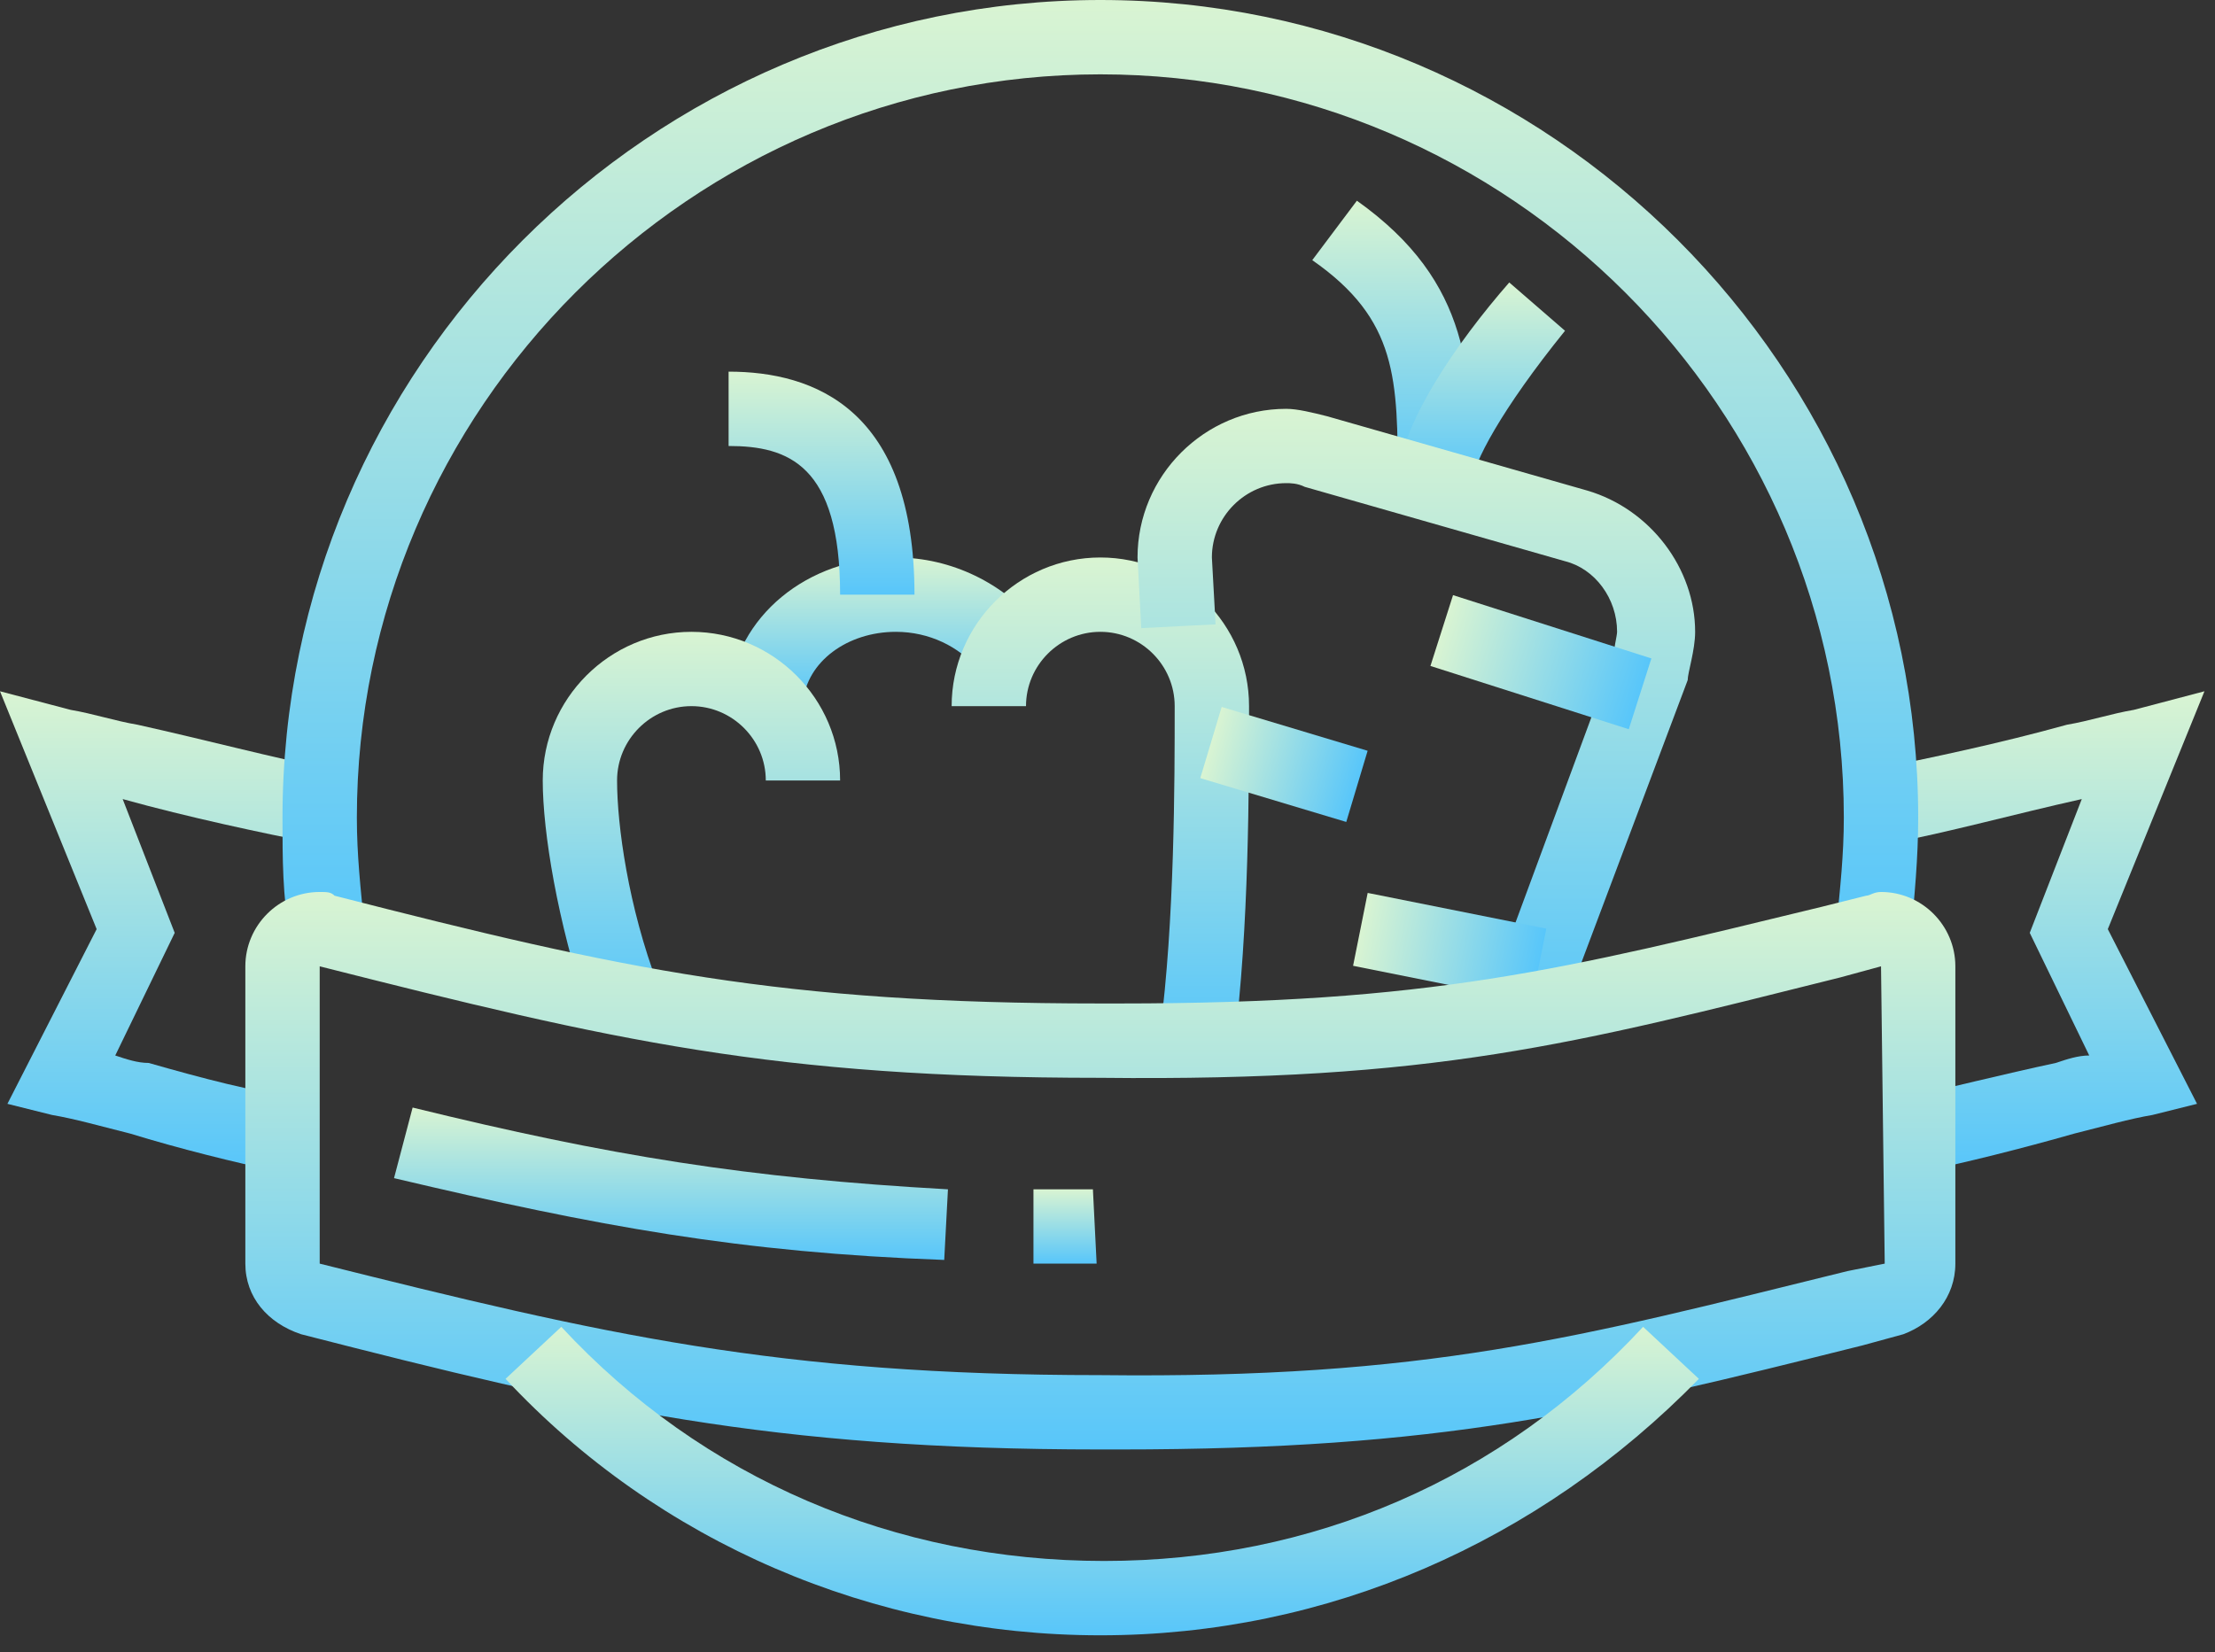
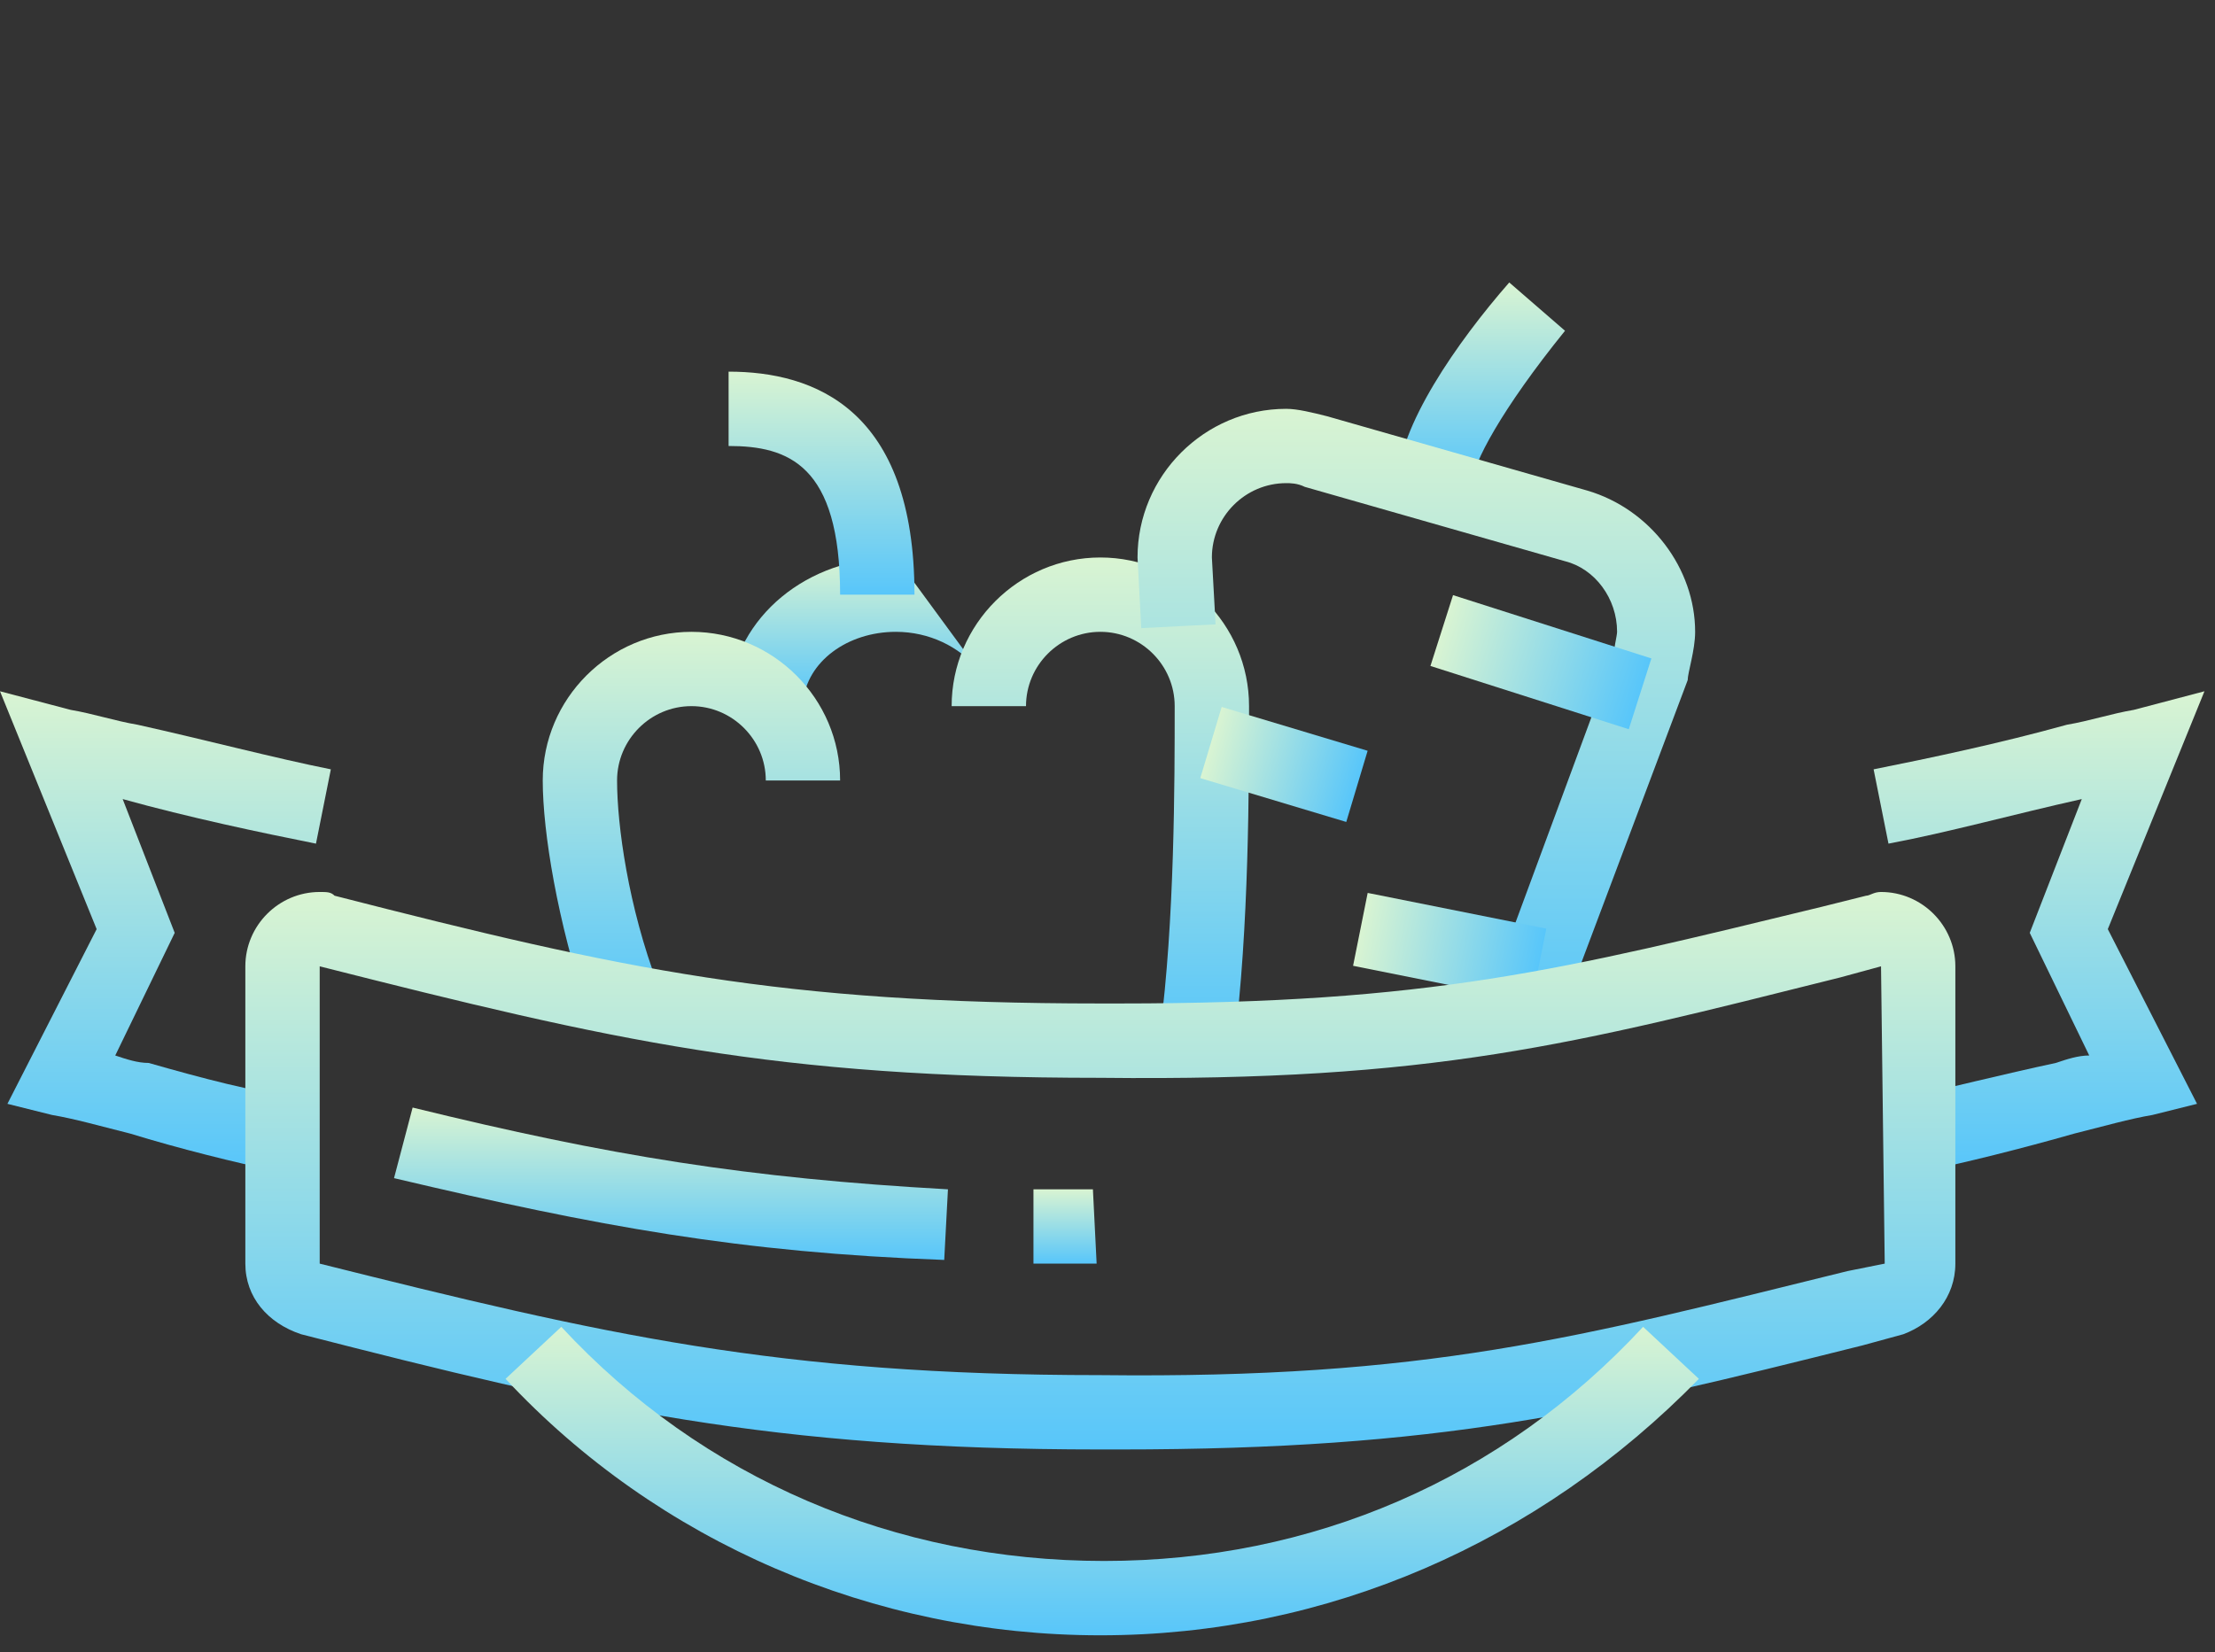
<svg xmlns="http://www.w3.org/2000/svg" width="63" height="47" viewBox="0 0 63 47" fill="none">
  <rect x="0" y="0" width="63" height="47" fill="#333333" stroke="none" />
-   <path d="M22.838 19.984L20.723 19.772C20.935 17.552 22.944 15.86 25.481 15.86C27.067 15.86 28.548 16.6 29.499 17.763L27.808 19.032C27.279 18.398 26.433 17.975 25.481 17.975C24.107 17.975 22.944 18.82 22.838 19.984Z" fill="url(#paint0_linear_17_349)" />
+   <path d="M22.838 19.984L20.723 19.772C20.935 17.552 22.944 15.86 25.481 15.86L27.808 19.032C27.279 18.398 26.433 17.975 25.481 17.975C24.107 17.975 22.944 18.82 22.838 19.984Z" fill="url(#paint0_linear_17_349)" />
  <path d="M16.706 28.759C15.86 26.222 15.437 23.684 15.437 22.204C15.437 19.878 17.34 17.975 19.666 17.975C21.992 17.975 23.895 19.878 23.895 22.204H21.781C21.781 21.041 20.829 20.089 19.666 20.089C18.503 20.089 17.551 21.041 17.551 22.204C17.551 23.473 17.869 25.799 18.714 28.019L16.706 28.759Z" fill="url(#paint1_linear_17_349)" />
  <path d="M35.103 29.711L32.989 29.394C33.411 26.222 33.411 22.204 33.411 20.089C33.411 18.926 32.46 17.975 31.297 17.975C30.134 17.975 29.182 18.926 29.182 20.089H27.067C27.067 17.763 28.971 15.86 31.297 15.86C33.623 15.86 35.526 17.763 35.526 20.089C35.526 22.31 35.526 26.433 35.103 29.711Z" fill="url(#paint2_linear_17_349)" />
  <path d="M26.01 16.917H23.895C23.895 13.217 22.415 12.688 20.723 12.688V10.573C23.155 10.573 26.01 11.631 26.01 16.917Z" fill="url(#paint3_linear_17_349)" />
-   <path d="M41.87 13.745H39.756C39.756 10.785 39.756 9.093 37.324 7.401L38.593 5.71C41.87 8.036 41.87 10.679 41.87 13.745Z" fill="url(#paint4_linear_17_349)" />
  <path d="M41.87 13.745H39.755C39.755 12.159 41.447 9.727 42.927 8.036L44.513 9.41C42.716 11.631 41.87 13.217 41.87 13.745Z" fill="url(#paint5_linear_17_349)" />
  <path d="M44.302 29.183L42.293 28.442L45.888 18.715C45.888 18.503 45.994 18.081 45.994 17.975C45.994 17.023 45.359 16.177 44.513 15.966L37.112 13.851C36.901 13.745 36.689 13.745 36.583 13.745C35.42 13.745 34.469 14.697 34.469 15.86L34.574 17.763L32.46 17.869L32.354 15.86C32.354 13.534 34.257 11.631 36.583 11.631C36.901 11.631 37.324 11.736 37.746 11.842L45.148 13.957C46.945 14.486 48.214 16.177 48.214 17.975C48.214 18.503 48.002 19.138 48.002 19.349L44.302 29.183Z" fill="url(#paint6_linear_17_349)" />
  <path d="M41.328 16.931L40.685 18.946L46.326 20.746L46.969 18.732L41.328 16.931Z" fill="url(#paint7_linear_17_349)" />
  <path d="M38.9 25.403L38.485 27.476L43.566 28.493L43.981 26.419L38.9 25.403Z" fill="url(#paint8_linear_17_349)" />
  <path d="M34.748 20.112L34.139 22.137L38.291 23.384L38.899 21.359L34.748 20.112Z" fill="url(#paint9_linear_17_349)" />
  <path d="M54.77 33.306L54.347 31.191C55.299 30.98 56.991 30.557 58.471 30.24C58.788 30.134 59.105 30.028 59.423 30.028L57.731 26.539L59.211 22.733C57.308 23.156 55.405 23.684 53.713 24.001L53.29 21.887C54.876 21.57 56.885 21.147 58.788 20.618C59.423 20.512 60.057 20.301 60.691 20.195L62.7 19.666L59.951 26.433L62.489 31.403L61.22 31.72C60.586 31.826 59.846 32.037 59 32.249C57.519 32.672 55.828 33.094 54.77 33.306Z" fill="url(#paint10_linear_17_349)" />
  <path d="M7.824 33.306C6.767 33.094 5.075 32.672 3.701 32.249C2.855 32.037 2.115 31.826 1.48 31.72L0.211 31.403L2.749 26.433L0 19.666L2.009 20.195C2.643 20.301 3.278 20.512 3.912 20.618C5.815 21.041 7.824 21.57 9.41 21.887L8.987 24.001C7.401 23.684 5.392 23.261 3.489 22.733L4.969 26.539L3.278 30.028C3.595 30.134 3.912 30.24 4.229 30.24C5.71 30.663 7.296 31.086 8.353 31.191L7.824 33.306Z" fill="url(#paint11_linear_17_349)" />
-   <path d="M54.346 26.645L52.232 26.328C52.338 25.27 52.443 24.319 52.443 23.261C52.443 11.631 42.927 2.115 31.297 2.115C19.666 2.115 10.15 11.631 10.15 23.261C10.15 24.319 10.256 25.27 10.361 26.328L8.247 26.645C8.035 25.482 8.035 24.424 8.035 23.261C8.035 10.468 18.503 0 31.297 0C44.09 0 54.558 10.468 54.558 23.261C54.558 24.424 54.452 25.482 54.346 26.645Z" fill="url(#paint12_linear_17_349)" />
  <path d="M31.825 41.236C31.614 41.236 31.508 41.236 31.297 41.236C21.887 41.236 16.811 40.073 8.564 37.958C7.612 37.641 6.978 36.901 6.978 35.949V27.491C6.978 26.328 7.93 25.376 9.093 25.376C9.304 25.376 9.41 25.376 9.516 25.482C17.763 27.596 22.204 28.548 31.297 28.548C31.508 28.548 31.614 28.548 31.825 28.548C40.707 28.548 44.408 27.596 51.809 25.799L53.078 25.482C53.184 25.482 53.289 25.376 53.501 25.376C54.664 25.376 55.615 26.328 55.615 27.491V35.949C55.615 36.901 54.981 37.641 54.135 37.958L52.972 38.276C45.359 40.179 41.024 41.236 31.825 41.236ZM9.093 27.491V35.949C17.128 37.958 22.098 39.121 31.297 39.121C40.601 39.227 44.831 38.064 52.549 36.161L53.606 35.949L53.501 27.491L52.338 27.808C44.725 29.711 40.813 30.768 31.297 30.663C21.992 30.663 17.446 29.605 9.093 27.491Z" fill="url(#paint13_linear_17_349)" />
  <path d="M26.856 35.844C21.041 35.632 17.023 34.892 11.207 33.517L11.736 31.509C17.34 32.883 21.252 33.517 26.962 33.835L26.856 35.844Z" fill="url(#paint14_linear_17_349)" />
  <path d="M31.191 35.949C30.557 35.949 30.134 35.949 29.605 35.949H29.394V33.835H29.605C30.134 33.835 30.451 33.835 31.085 33.835L31.191 35.949Z" fill="url(#paint15_linear_17_349)" />
  <path d="M31.297 46.523C24.847 46.523 18.715 43.879 14.379 39.227L15.965 37.747C19.983 42.082 25.481 44.408 31.402 44.408C37.324 44.408 42.716 42.082 46.734 37.747L48.32 39.227C43.773 43.879 37.746 46.523 31.297 46.523Z" fill="url(#paint16_linear_17_349)" />
  <defs>
    <linearGradient id="paint0_linear_17_349" x1="25.111" y1="15.86" x2="25.111" y2="19.984" gradientUnits="userSpaceOnUse">
      <stop stop-color="#D9F4D2" />
      <stop offset="1" stop-color="#58C6FA" />
    </linearGradient>
    <linearGradient id="paint1_linear_17_349" x1="19.666" y1="17.975" x2="19.666" y2="28.759" gradientUnits="userSpaceOnUse">
      <stop stop-color="#D9F4D2" />
      <stop offset="1" stop-color="#58C6FA" />
    </linearGradient>
    <linearGradient id="paint2_linear_17_349" x1="31.297" y1="15.86" x2="31.297" y2="29.711" gradientUnits="userSpaceOnUse">
      <stop stop-color="#D9F4D2" />
      <stop offset="1" stop-color="#58C6FA" />
    </linearGradient>
    <linearGradient id="paint3_linear_17_349" x1="23.367" y1="10.573" x2="23.367" y2="16.917" gradientUnits="userSpaceOnUse">
      <stop stop-color="#D9F4D2" />
      <stop offset="1" stop-color="#58C6FA" />
    </linearGradient>
    <linearGradient id="paint4_linear_17_349" x1="39.597" y1="5.71" x2="39.597" y2="13.745" gradientUnits="userSpaceOnUse">
      <stop stop-color="#D9F4D2" />
      <stop offset="1" stop-color="#58C6FA" />
    </linearGradient>
    <linearGradient id="paint5_linear_17_349" x1="42.134" y1="8.036" x2="42.134" y2="13.745" gradientUnits="userSpaceOnUse">
      <stop stop-color="#D9F4D2" />
      <stop offset="1" stop-color="#58C6FA" />
    </linearGradient>
    <linearGradient id="paint6_linear_17_349" x1="40.284" y1="11.631" x2="40.284" y2="29.183" gradientUnits="userSpaceOnUse">
      <stop stop-color="#D9F4D2" />
      <stop offset="1" stop-color="#58C6FA" />
    </linearGradient>
    <linearGradient id="paint7_linear_17_349" x1="41.006" y1="17.939" x2="46.647" y2="19.739" gradientUnits="userSpaceOnUse">
      <stop stop-color="#D9F4D2" />
      <stop offset="1" stop-color="#58C6FA" />
    </linearGradient>
    <linearGradient id="paint8_linear_17_349" x1="38.693" y1="26.44" x2="43.773" y2="27.456" gradientUnits="userSpaceOnUse">
      <stop stop-color="#D9F4D2" />
      <stop offset="1" stop-color="#58C6FA" />
    </linearGradient>
    <linearGradient id="paint9_linear_17_349" x1="34.444" y1="21.125" x2="38.595" y2="22.372" gradientUnits="userSpaceOnUse">
      <stop stop-color="#D9F4D2" />
      <stop offset="1" stop-color="#58C6FA" />
    </linearGradient>
    <linearGradient id="paint10_linear_17_349" x1="57.995" y1="19.666" x2="57.995" y2="33.306" gradientUnits="userSpaceOnUse">
      <stop stop-color="#D9F4D2" />
      <stop offset="1" stop-color="#58C6FA" />
    </linearGradient>
    <linearGradient id="paint11_linear_17_349" x1="4.705" y1="19.666" x2="4.705" y2="33.306" gradientUnits="userSpaceOnUse">
      <stop stop-color="#D9F4D2" />
      <stop offset="1" stop-color="#58C6FA" />
    </linearGradient>
    <linearGradient id="paint12_linear_17_349" x1="31.297" y1="0" x2="31.297" y2="26.645" gradientUnits="userSpaceOnUse">
      <stop stop-color="#D9F4D2" />
      <stop offset="1" stop-color="#58C6FA" />
    </linearGradient>
    <linearGradient id="paint13_linear_17_349" x1="31.297" y1="25.376" x2="31.297" y2="41.236" gradientUnits="userSpaceOnUse">
      <stop stop-color="#D9F4D2" />
      <stop offset="1" stop-color="#58C6FA" />
    </linearGradient>
    <linearGradient id="paint14_linear_17_349" x1="19.084" y1="31.509" x2="19.084" y2="35.844" gradientUnits="userSpaceOnUse">
      <stop stop-color="#D9F4D2" />
      <stop offset="1" stop-color="#58C6FA" />
    </linearGradient>
    <linearGradient id="paint15_linear_17_349" x1="30.292" y1="33.835" x2="30.292" y2="35.949" gradientUnits="userSpaceOnUse">
      <stop stop-color="#D9F4D2" />
      <stop offset="1" stop-color="#58C6FA" />
    </linearGradient>
    <linearGradient id="paint16_linear_17_349" x1="31.35" y1="37.747" x2="31.35" y2="46.523" gradientUnits="userSpaceOnUse">
      <stop stop-color="#D9F4D2" />
      <stop offset="1" stop-color="#58C6FA" />
    </linearGradient>
  </defs>
</svg>